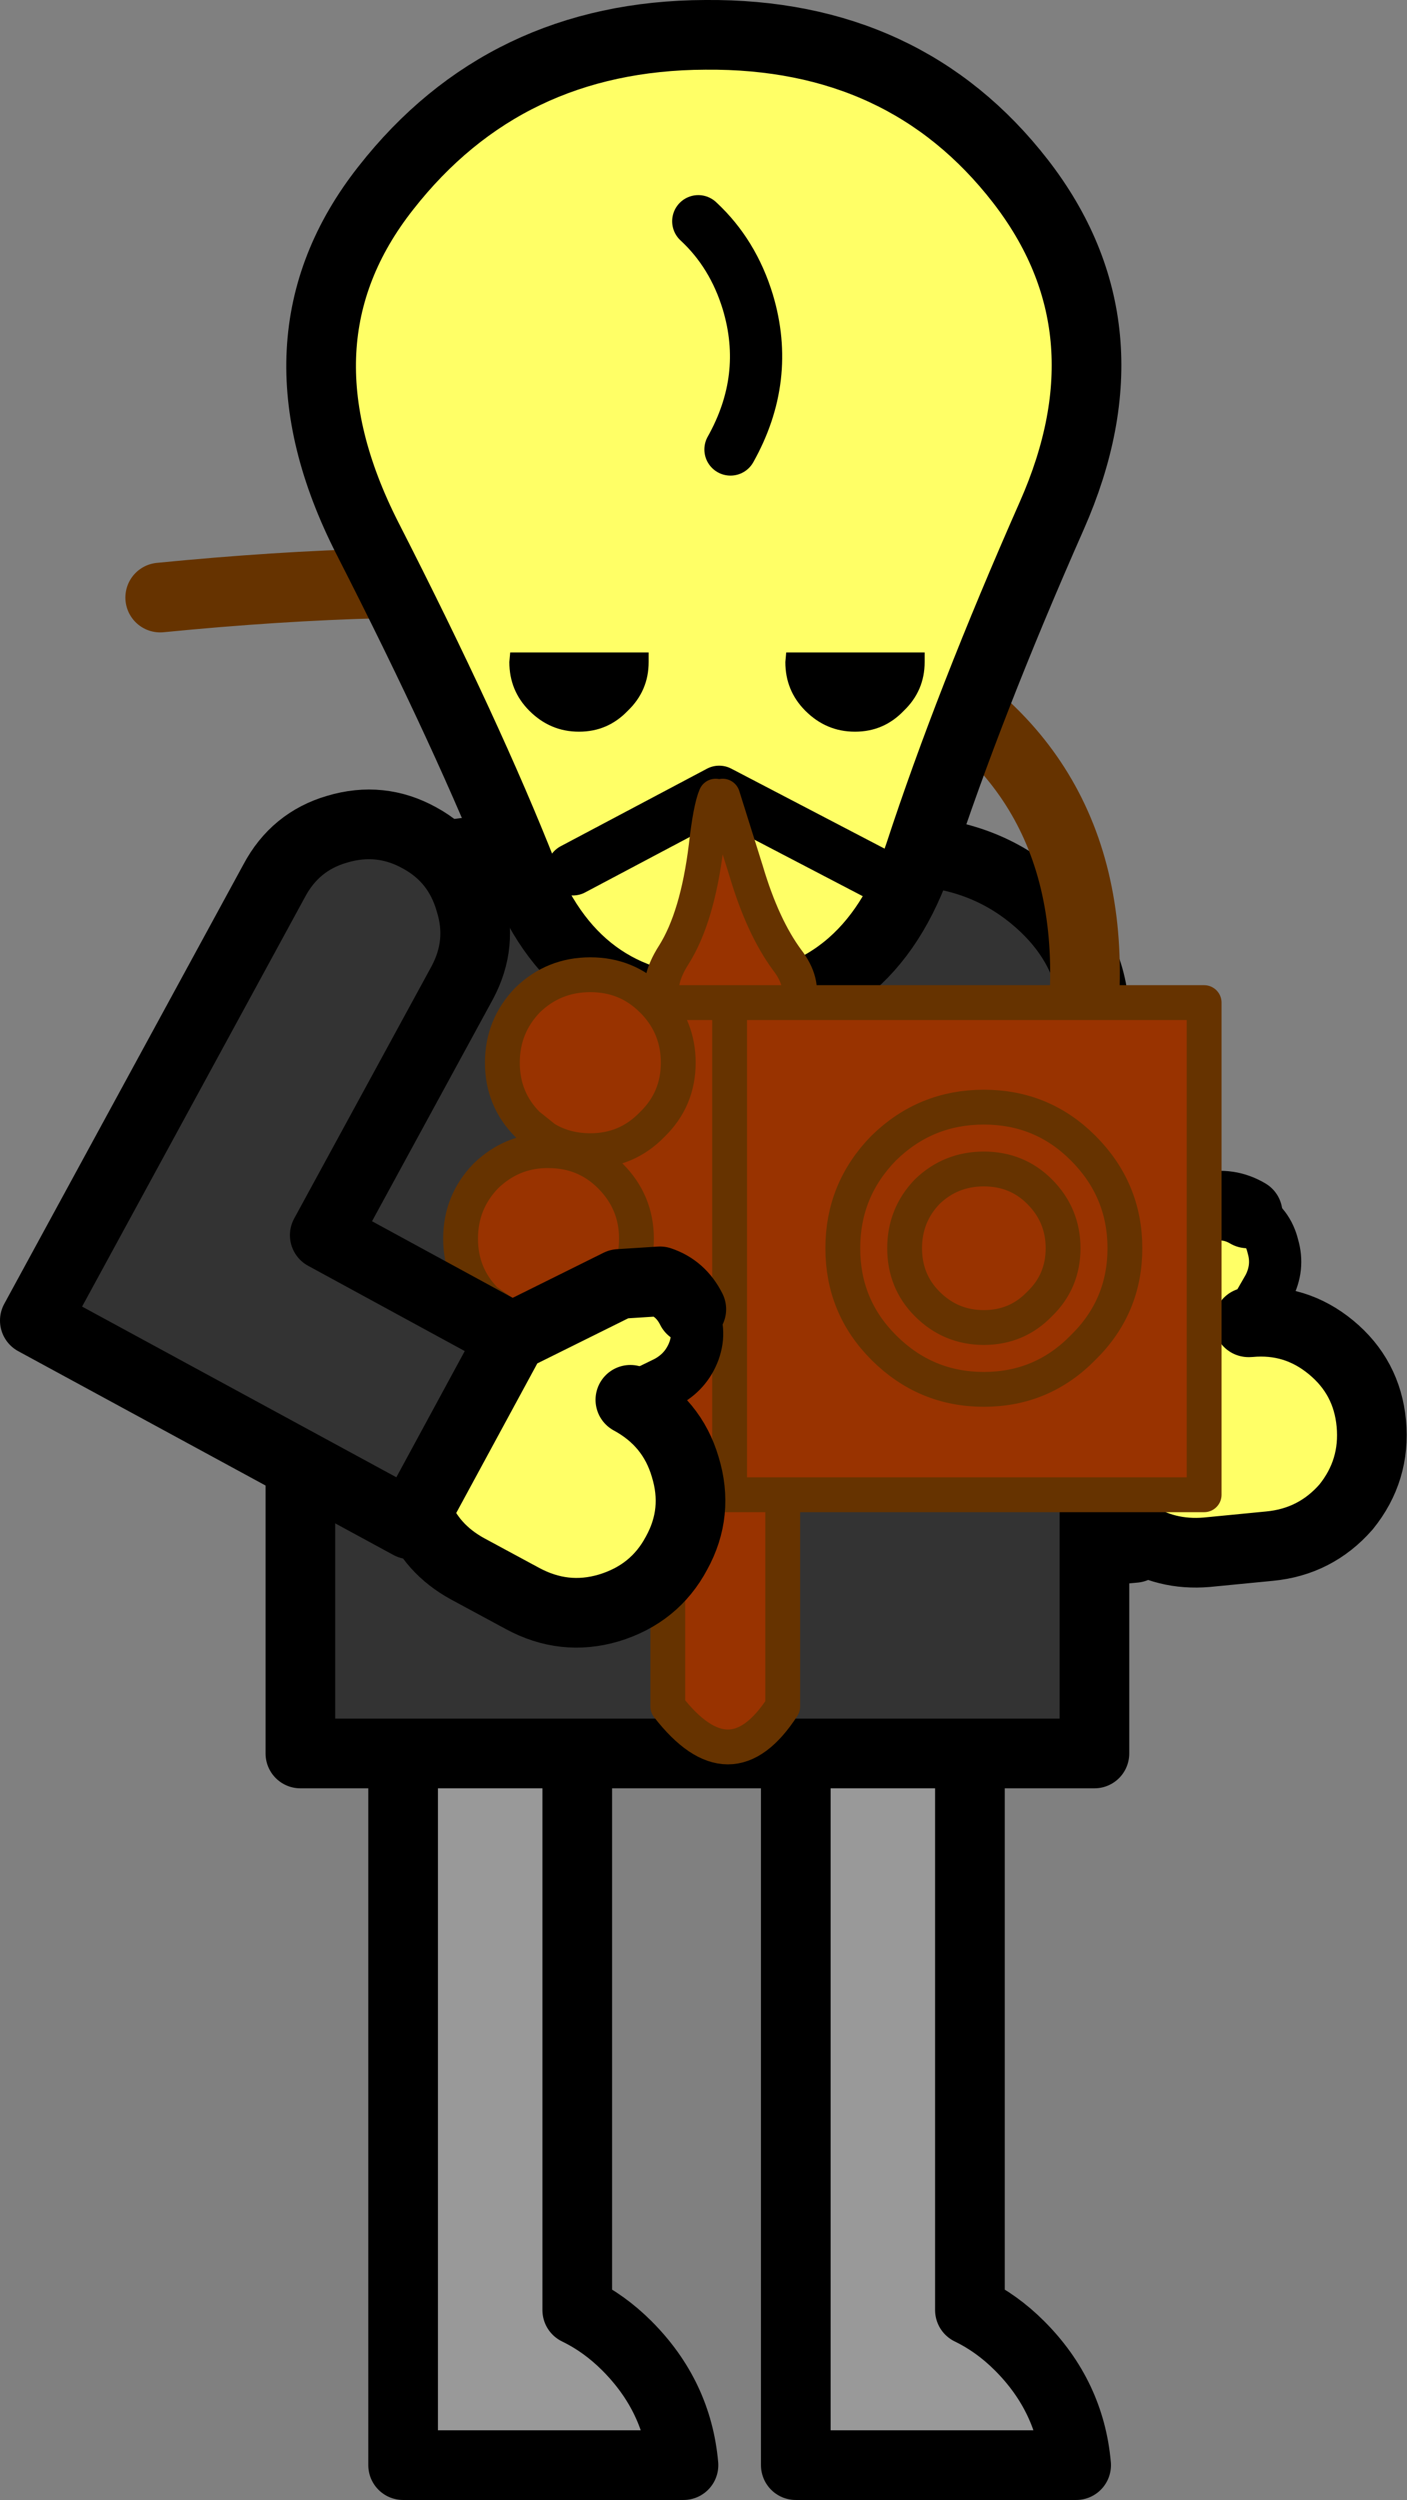
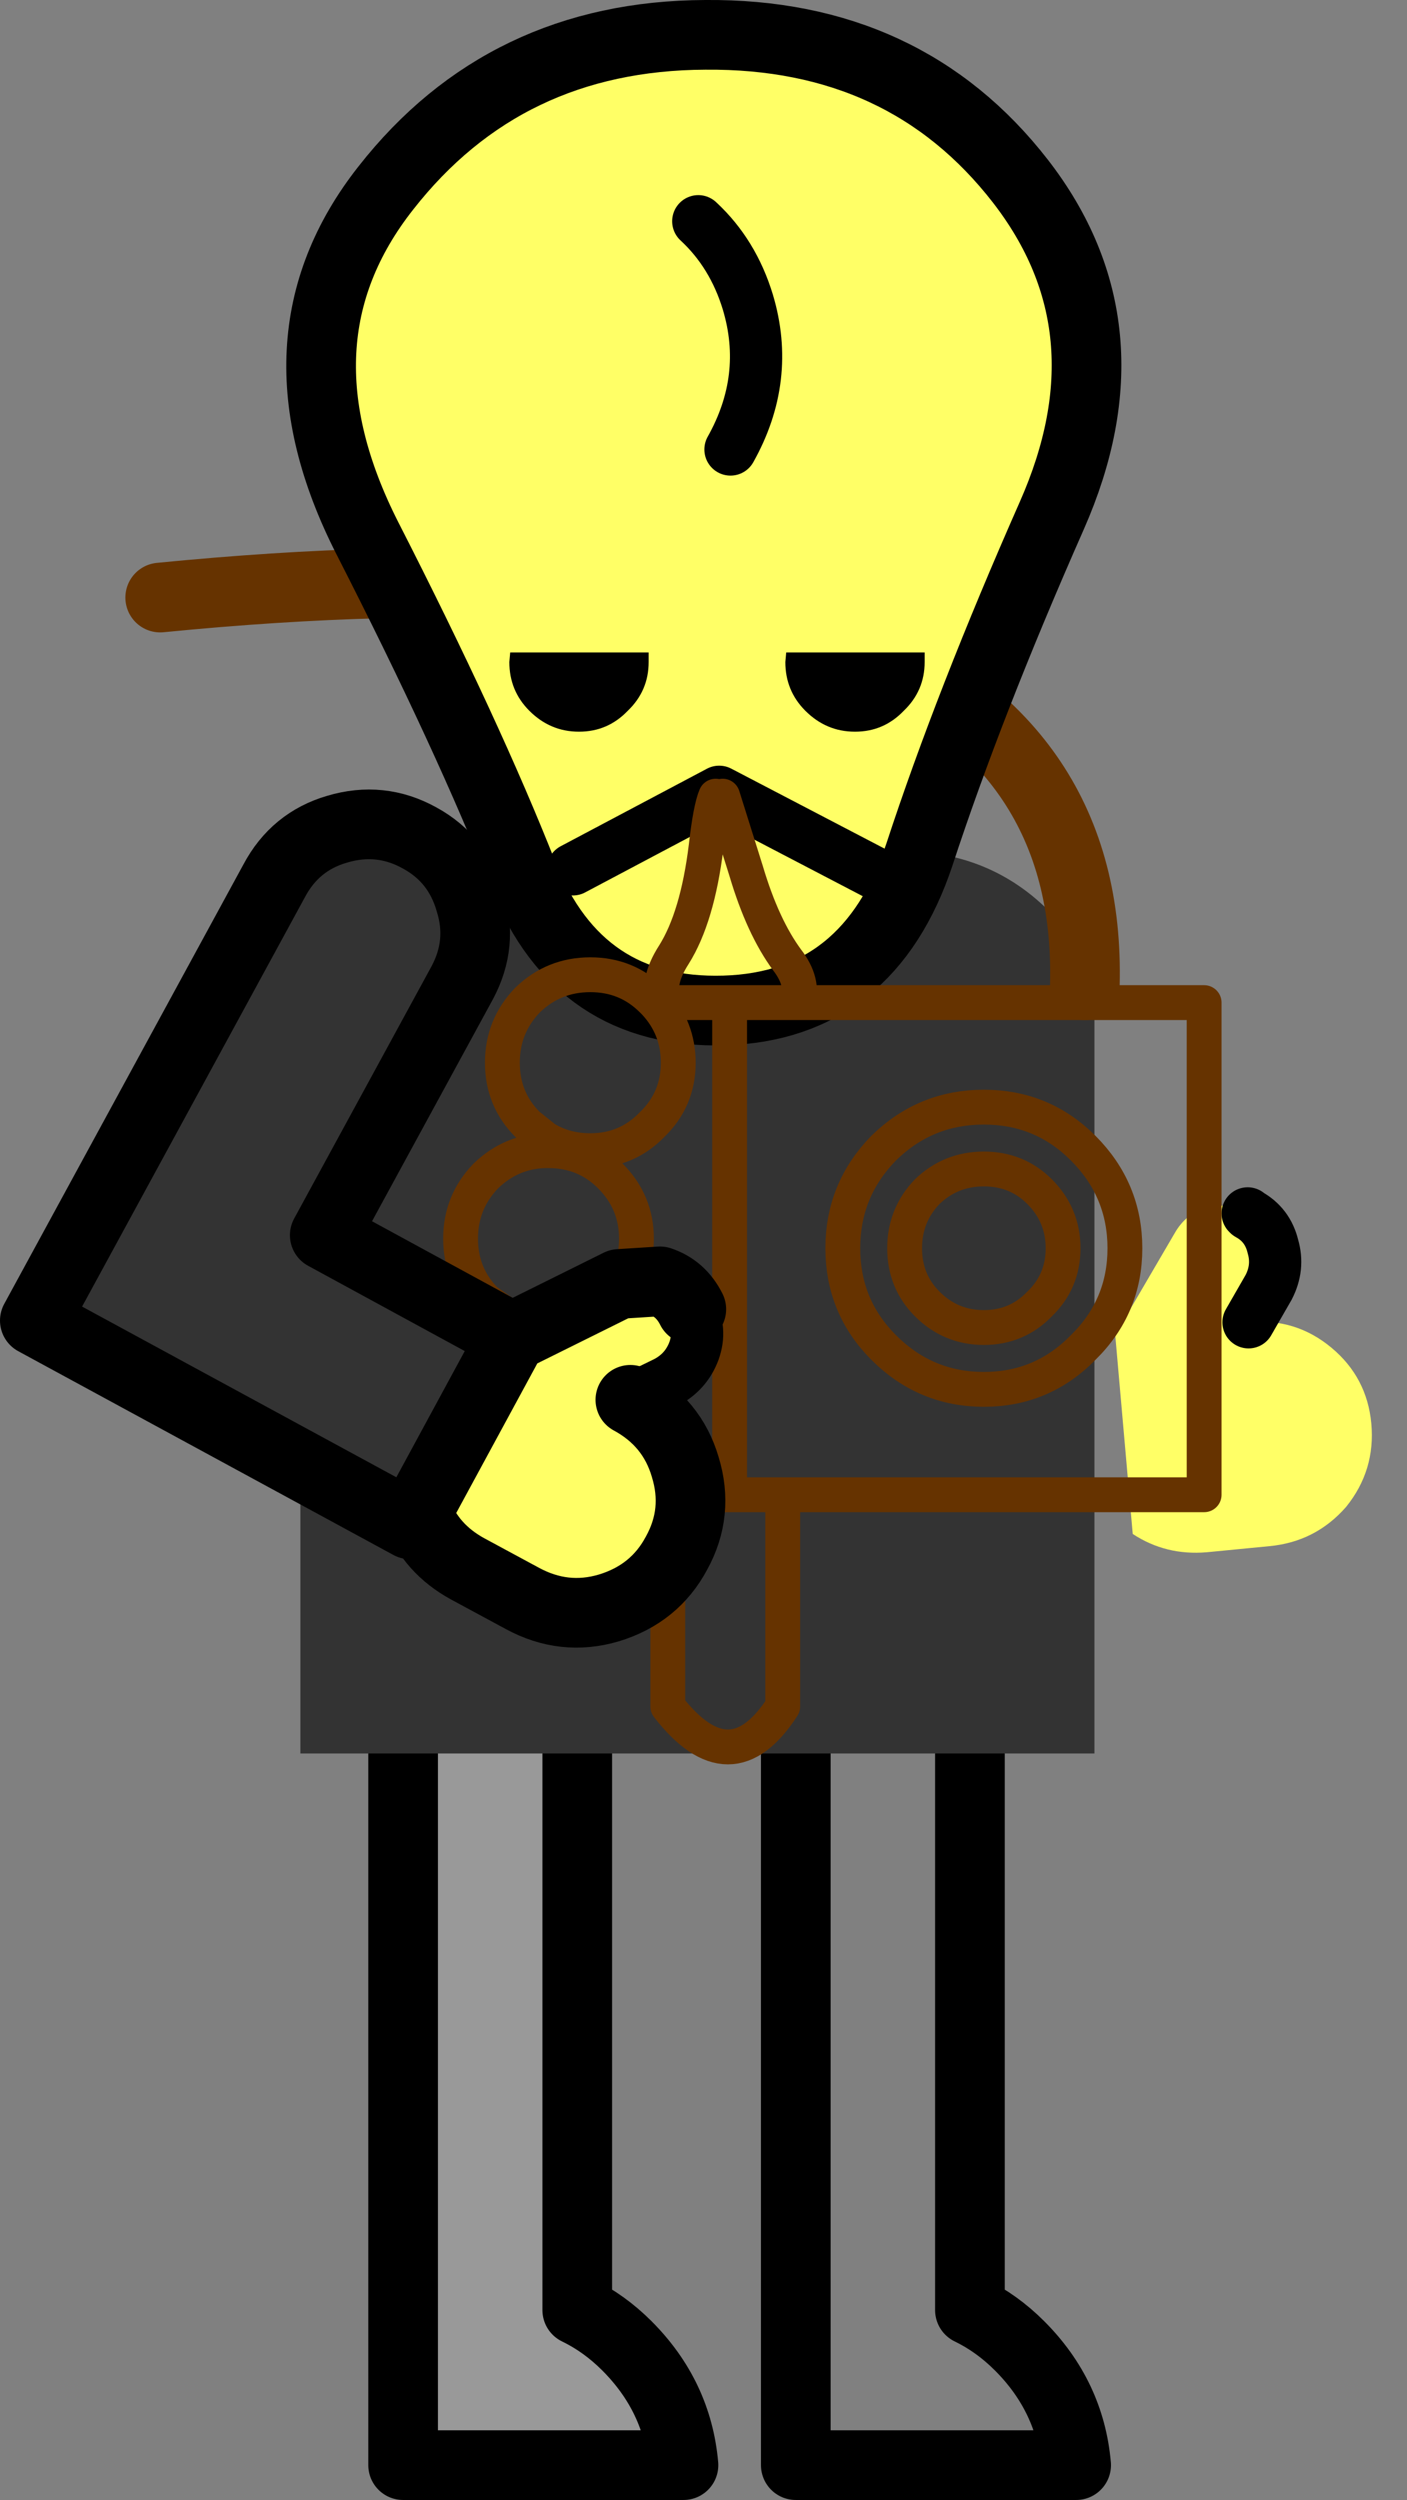
<svg xmlns="http://www.w3.org/2000/svg" height="143.5px" width="80.8px">
  <rect width="100%" height="100%" fill="#808080" stroke="none" />
  <g transform="matrix(1.0, 0.0, 0.0, 1.0, 40.1, 72.7)">
-     <path d="M23.9 4.0 L11.85 5.1 10.35 -11.25 Q10.1 -13.8 8.15 -15.35 6.2 -17.0 3.7 -16.75 1.15 -16.55 -0.45 -14.6 -2.1 -12.65 -1.85 -10.1 L0.75 18.4 25.05 16.15 24.95 15.35 23.95 4.0 23.9 4.0" fill="#333333" fill-rule="evenodd" stroke="none" />
    <path d="M24.95 15.35 Q26.85 16.6 29.2 16.4 L32.8 16.05 Q35.45 15.8 37.2 13.8 38.9 11.7 38.65 9.0 38.4 6.35 36.35 4.65 34.3 2.95 31.65 3.2 L31.6 3.2 32.75 1.2 Q33.35 0.05 33.0 -1.15 32.7 -2.4 31.6 -3.0 L31.55 -3.05 Q30.45 -3.7 29.2 -3.4 28.0 -3.05 27.35 -1.9 L23.9 4.0 23.95 4.0 24.95 15.35" fill="#ffff66" fill-rule="evenodd" stroke="none" />
-     <path d="M23.9 4.0 L11.85 5.1 10.35 -11.25 Q10.1 -13.8 8.15 -15.35 6.2 -17.0 3.7 -16.75 1.15 -16.55 -0.45 -14.6 -2.1 -12.65 -1.85 -10.1 L0.75 18.4 25.05 16.15 24.95 15.35 Q26.85 16.6 29.2 16.4 L32.8 16.05 Q35.45 15.8 37.2 13.8 38.9 11.7 38.65 9.0 38.4 6.35 36.35 4.65 34.3 2.95 31.65 3.2 L31.6 3.2 M31.55 -3.05 Q30.45 -3.7 29.2 -3.4 28.0 -3.05 27.35 -1.9 L23.9 4.0 23.95 4.0 24.95 15.35" fill="none" stroke="#000000" stroke-linecap="round" stroke-linejoin="round" stroke-width="4.0" />
    <path d="M31.6 3.2 L32.75 1.2 Q33.35 0.05 33.0 -1.15 32.7 -2.4 31.6 -3.0 L31.55 -3.05" fill="none" stroke="#000000" stroke-linecap="round" stroke-linejoin="round" stroke-width="3.0" />
    <path d="M-6.95 21.8 L-6.95 59.9 Q-5.4 60.65 -4.1 61.95 -1.2 64.85 -0.85 68.8 L-16.95 68.8 -16.95 21.8 -6.95 21.8" fill="#999999" fill-rule="evenodd" stroke="none" />
    <path d="M-6.95 21.8 L-6.95 59.9 Q-5.4 60.65 -4.1 61.95 -1.2 64.85 -0.85 68.8 L-16.95 68.8 -16.95 21.8 -6.95 21.8 Z" fill="none" stroke="#000000" stroke-linecap="round" stroke-linejoin="round" stroke-width="4.0" />
-     <path d="M15.6 21.8 L15.6 59.9 Q17.15 60.65 18.45 61.95 21.35 64.85 21.7 68.8 L5.6 68.8 5.6 21.8 15.6 21.8" fill="#999999" fill-rule="evenodd" stroke="none" />
    <path d="M15.6 21.8 L15.6 59.9 Q17.15 60.65 18.45 61.95 21.35 64.85 21.7 68.8 L5.6 68.8 5.6 21.8 15.6 21.8 Z" fill="none" stroke="#000000" stroke-linecap="round" stroke-linejoin="round" stroke-width="4.0" />
    <path d="M11.6 -23.85 Q16.2 -23.85 19.45 -21.05 22.75 -18.2 22.75 -14.2 L22.75 27.95 -22.85 27.95 -22.85 -14.2 Q-22.9 -18.2 -19.65 -21.05 -16.35 -23.85 -11.75 -23.85 L11.6 -23.85" fill="#333333" fill-rule="evenodd" stroke="none" />
-     <path d="M11.6 -23.85 L-11.75 -23.85 Q-16.35 -23.85 -19.65 -21.05 -22.9 -18.2 -22.85 -14.2 L-22.85 27.95 22.75 27.95 22.75 -14.2 Q22.75 -18.2 19.45 -21.05 16.2 -23.85 11.6 -23.85 Z" fill="none" stroke="#000000" stroke-linecap="round" stroke-linejoin="round" stroke-width="4.0" />
    <path d="M22.2 -16.15 Q22.9 -43.7 -30.9 -38.4" fill="none" stroke="#663300" stroke-linecap="round" stroke-linejoin="round" stroke-width="4.0" />
    <path d="M18.5 -62.3 Q25.05 -53.85 20.3 -43.1 15.55 -32.35 12.7 -23.65 9.8 -14.95 1.5 -14.7 -6.85 -14.45 -10.05 -22.45 -13.2 -30.45 -19.0 -41.8 -24.8 -53.2 -17.95 -61.9 -11.1 -70.65 0.4 -70.7 11.9 -70.8 18.5 -62.3" fill="#ffff66" fill-rule="evenodd" stroke="none" />
    <path d="M18.5 -62.3 Q25.05 -53.85 20.3 -43.1 15.55 -32.35 12.7 -23.65 9.8 -14.95 1.5 -14.7 -6.85 -14.45 -10.05 -22.45 -13.2 -30.45 -19.0 -41.8 -24.8 -53.2 -17.95 -61.9 -11.1 -70.65 0.4 -70.7 11.9 -70.8 18.5 -62.3 Z" fill="none" stroke="#000000" stroke-linecap="round" stroke-linejoin="round" stroke-width="4.0" />
    <path d="M5.05 -35.25 L13.0 -35.25 13.0 -34.7 Q13.0 -33.05 11.8 -31.9 10.65 -30.7 9.0 -30.7 7.35 -30.7 6.15 -31.9 5.0 -33.05 5.0 -34.7 L5.05 -35.25 M-10.8 -35.25 L-2.85 -35.25 -2.85 -34.7 Q-2.85 -33.05 -4.05 -31.9 -5.2 -30.7 -6.85 -30.7 -8.5 -30.7 -9.7 -31.9 -10.85 -33.05 -10.85 -34.7 L-10.8 -35.25" fill="#000000" fill-rule="evenodd" stroke="none" />
    <path d="M0.0 -60.0 Q2.0 -58.15 2.85 -55.35 4.15 -51.0 1.85 -46.9" fill="none" stroke="#000000" stroke-linecap="round" stroke-linejoin="round" stroke-width="3.0" />
    <path d="M10.5 -22.4 L1.2 -27.25 -7.2 -22.8" fill="none" stroke="#000000" stroke-linecap="round" stroke-linejoin="round" stroke-width="3.0" />
-     <path d="M1.0 -27.0 L1.4 -27.0 2.75 -22.7 Q3.7 -19.5 5.1 -17.6 6.1 -16.3 5.7 -15.15 L29.05 -15.15 29.05 13.1 4.85 13.1 4.85 25.25 Q1.85 29.9 -1.75 25.25 L-1.75 13.1 -8.8 13.1 -8.8 12.8 -10.6 13.1 Q-12.7 13.1 -14.2 11.6 -15.65 10.15 -15.65 8.05 -15.65 5.95 -14.2 4.45 -12.75 3.05 -10.7 3.0 L-12.2 1.95 Q-13.65 0.5 -13.65 -1.6 -13.65 -3.7 -12.2 -5.2 -10.75 -6.6 -8.8 -6.65 L-8.8 -7.35 -9.8 -8.15 Q-11.25 -9.6 -11.25 -11.7 -11.25 -13.8 -9.8 -15.3 -8.3 -16.75 -6.2 -16.75 -4.1 -16.75 -2.65 -15.3 L-2.5 -15.15 -2.0 -15.15 Q-2.4 -16.35 -1.4 -17.9 -0.05 -20.05 0.45 -24.1 0.7 -26.3 1.0 -27.0 M-8.8 3.45 L-8.6 3.45 -8.45 3.45 -8.8 3.35 -8.45 3.45 -8.6 3.45 -8.8 3.45 -8.8 3.35 Q-9.65 3.0 -10.6 3.0 L-10.7 3.0 -8.8 3.45 M-8.8 12.8 Q-7.85 12.4 -7.05 11.6 -5.55 10.15 -5.55 8.05 -5.55 5.95 -7.05 4.45 -7.7 3.8 -8.45 3.45 -6.45 3.4 -5.05 1.95 -3.55 0.5 -3.55 -1.6 -3.55 -3.7 -5.05 -5.2 -6.5 -6.65 -8.6 -6.65 L-8.8 -6.65 -8.6 -6.65 Q-6.5 -6.65 -5.05 -5.2 -3.55 -3.7 -3.55 -1.6 -3.55 0.5 -5.05 1.95 -6.45 3.4 -8.45 3.45 -7.7 3.8 -7.05 4.45 -5.55 5.95 -5.55 8.05 -5.55 10.15 -7.05 11.6 -7.85 12.4 -8.8 12.8 M-8.8 -7.35 Q-7.65 -6.65 -6.2 -6.65 -4.1 -6.65 -2.65 -8.15 -1.15 -9.6 -1.15 -11.7 -1.15 -13.7 -2.5 -15.15 -1.15 -13.7 -1.15 -11.7 -1.15 -9.6 -2.65 -8.15 -4.1 -6.65 -6.2 -6.65 -7.65 -6.65 -8.8 -7.35 M1.8 13.1 L1.8 -15.15 -2.0 -15.15 1.8 -15.15 5.7 -15.15 1.8 -15.15 1.8 13.1 4.85 13.1 1.8 13.1 -1.75 13.1 1.8 13.1 M16.4 -5.6 Q14.5 -5.6 13.15 -4.3 11.85 -2.95 11.85 -1.05 11.85 0.85 13.15 2.15 14.5 3.5 16.4 3.5 18.3 3.5 19.6 2.15 20.95 0.85 20.95 -1.05 20.95 -2.95 19.6 -4.3 18.3 -5.6 16.4 -5.6 18.3 -5.6 19.6 -4.3 20.95 -2.95 20.95 -1.05 20.95 0.85 19.6 2.15 18.3 3.5 16.4 3.5 14.5 3.5 13.15 2.15 11.85 0.85 11.85 -1.05 11.85 -2.95 13.15 -4.3 14.5 -5.6 16.4 -5.6 M10.65 -6.8 Q8.3 -4.4 8.3 -1.05 8.3 2.3 10.65 4.65 13.05 7.05 16.4 7.05 19.75 7.05 22.1 4.65 24.5 2.3 24.5 -1.05 24.5 -4.4 22.1 -6.8 19.75 -9.15 16.4 -9.15 13.05 -9.15 10.65 -6.8 13.05 -9.15 16.4 -9.15 19.75 -9.15 22.1 -6.8 24.5 -4.4 24.5 -1.05 24.5 2.3 22.1 4.65 19.75 7.05 16.4 7.05 13.05 7.05 10.65 4.65 8.3 2.3 8.3 -1.05 8.3 -4.4 10.65 -6.8" fill="#993300" fill-rule="evenodd" stroke="none" />
    <path d="M1.4 -27.0 L2.75 -22.7 Q3.7 -19.5 5.1 -17.6 6.1 -16.3 5.7 -15.15 L29.05 -15.15 29.05 13.1 4.85 13.1 4.85 25.25 Q1.85 29.9 -1.75 25.25 L-1.75 13.1 -8.8 13.1 -8.8 12.8 -10.6 13.1 Q-12.7 13.1 -14.2 11.6 -15.65 10.15 -15.65 8.05 -15.65 5.95 -14.2 4.45 -12.75 3.05 -10.7 3.0 L-12.2 1.95 Q-13.65 0.5 -13.65 -1.6 -13.65 -3.7 -12.2 -5.2 -10.75 -6.6 -8.8 -6.65 L-8.8 -7.35 -9.8 -8.15 Q-11.25 -9.6 -11.25 -11.7 -11.25 -13.8 -9.8 -15.3 -8.3 -16.75 -6.2 -16.75 -4.1 -16.75 -2.65 -15.3 L-2.5 -15.15 -2.0 -15.15 Q-2.4 -16.35 -1.4 -17.9 -0.05 -20.05 0.45 -24.1 0.7 -26.3 1.0 -27.0 M10.65 -6.8 Q13.05 -9.15 16.4 -9.15 19.75 -9.15 22.1 -6.8 24.5 -4.4 24.5 -1.05 24.5 2.3 22.1 4.65 19.75 7.05 16.4 7.05 13.05 7.05 10.65 4.65 8.3 2.3 8.3 -1.05 8.3 -4.4 10.65 -6.8 M16.4 -5.6 Q18.3 -5.6 19.6 -4.3 20.95 -2.95 20.95 -1.05 20.95 0.85 19.6 2.15 18.3 3.5 16.4 3.5 14.5 3.5 13.15 2.15 11.85 0.85 11.85 -1.05 11.85 -2.95 13.15 -4.3 14.5 -5.6 16.4 -5.6 M-2.0 -15.15 L1.8 -15.15 5.7 -15.15 M4.85 13.1 L1.8 13.1 -1.75 13.1 M1.8 -15.15 L1.8 13.1 M-2.5 -15.15 Q-1.15 -13.7 -1.15 -11.7 -1.15 -9.6 -2.65 -8.15 -4.1 -6.65 -6.2 -6.65 -7.65 -6.65 -8.8 -7.35 M-8.8 -6.65 L-8.6 -6.65 Q-6.5 -6.65 -5.05 -5.2 -3.55 -3.7 -3.55 -1.6 -3.55 0.5 -5.05 1.95 -6.45 3.4 -8.45 3.45 -7.7 3.8 -7.05 4.45 -5.55 5.95 -5.55 8.05 -5.55 10.15 -7.05 11.6 -7.85 12.4 -8.8 12.8 M-8.8 3.35 L-8.45 3.45 -8.6 3.45 -8.8 3.45 -10.7 3.0 -10.6 3.0 Q-9.65 3.0 -8.8 3.35 L-8.8 3.45" fill="none" stroke="#663300" stroke-linecap="round" stroke-linejoin="round" stroke-width="2.0" />
    <path d="M-16.15 14.1 L-16.55 14.8 -38.1 3.1 -24.35 -22.15 Q-23.15 -24.4 -20.75 -25.1 -18.25 -25.85 -16.0 -24.6 -13.8 -23.4 -13.1 -20.95 -12.35 -18.55 -13.55 -16.3 L-21.45 -1.8 -10.7 4.05 -16.15 14.1" fill="#333333" fill-rule="evenodd" stroke="none" />
    <path d="M-16.15 14.1 L-10.7 4.05 -4.55 1.0 -2.2 0.85 Q-1.0 1.25 -0.4 2.45 L-0.45 2.5 Q0.2 3.6 -0.25 4.85 -0.7 6.05 -1.85 6.65 L-3.9 7.65 Q-1.5 8.95 -0.75 11.5 0.05 14.1 -1.25 16.45 -2.5 18.8 -5.15 19.6 -7.7 20.35 -10.1 19.05 L-13.25 17.35 Q-15.35 16.2 -16.15 14.1" fill="#ffff66" fill-rule="evenodd" stroke="none" />
    <path d="M-10.7 4.05 L-21.45 -1.8 -13.55 -16.3 Q-12.35 -18.55 -13.1 -20.95 -13.8 -23.4 -16.0 -24.6 -18.25 -25.85 -20.75 -25.1 -23.15 -24.4 -24.35 -22.15 L-38.1 3.1 -16.55 14.8 -16.15 14.1 -10.7 4.05 -4.55 1.0 -2.2 0.85 Q-1.0 1.25 -0.4 2.45 M-3.9 7.65 Q-1.5 8.95 -0.75 11.5 0.05 14.1 -1.25 16.45 -2.5 18.8 -5.15 19.6 -7.7 20.35 -10.1 19.05 L-13.25 17.35 Q-15.35 16.2 -16.15 14.1" fill="none" stroke="#000000" stroke-linecap="round" stroke-linejoin="round" stroke-width="4.0" />
    <path d="M-0.4 2.45 L-0.45 2.5 Q0.2 3.6 -0.25 4.85 -0.7 6.05 -1.85 6.65 L-3.9 7.65" fill="none" stroke="#000000" stroke-linecap="round" stroke-linejoin="round" stroke-width="3.0" />
  </g>
</svg>